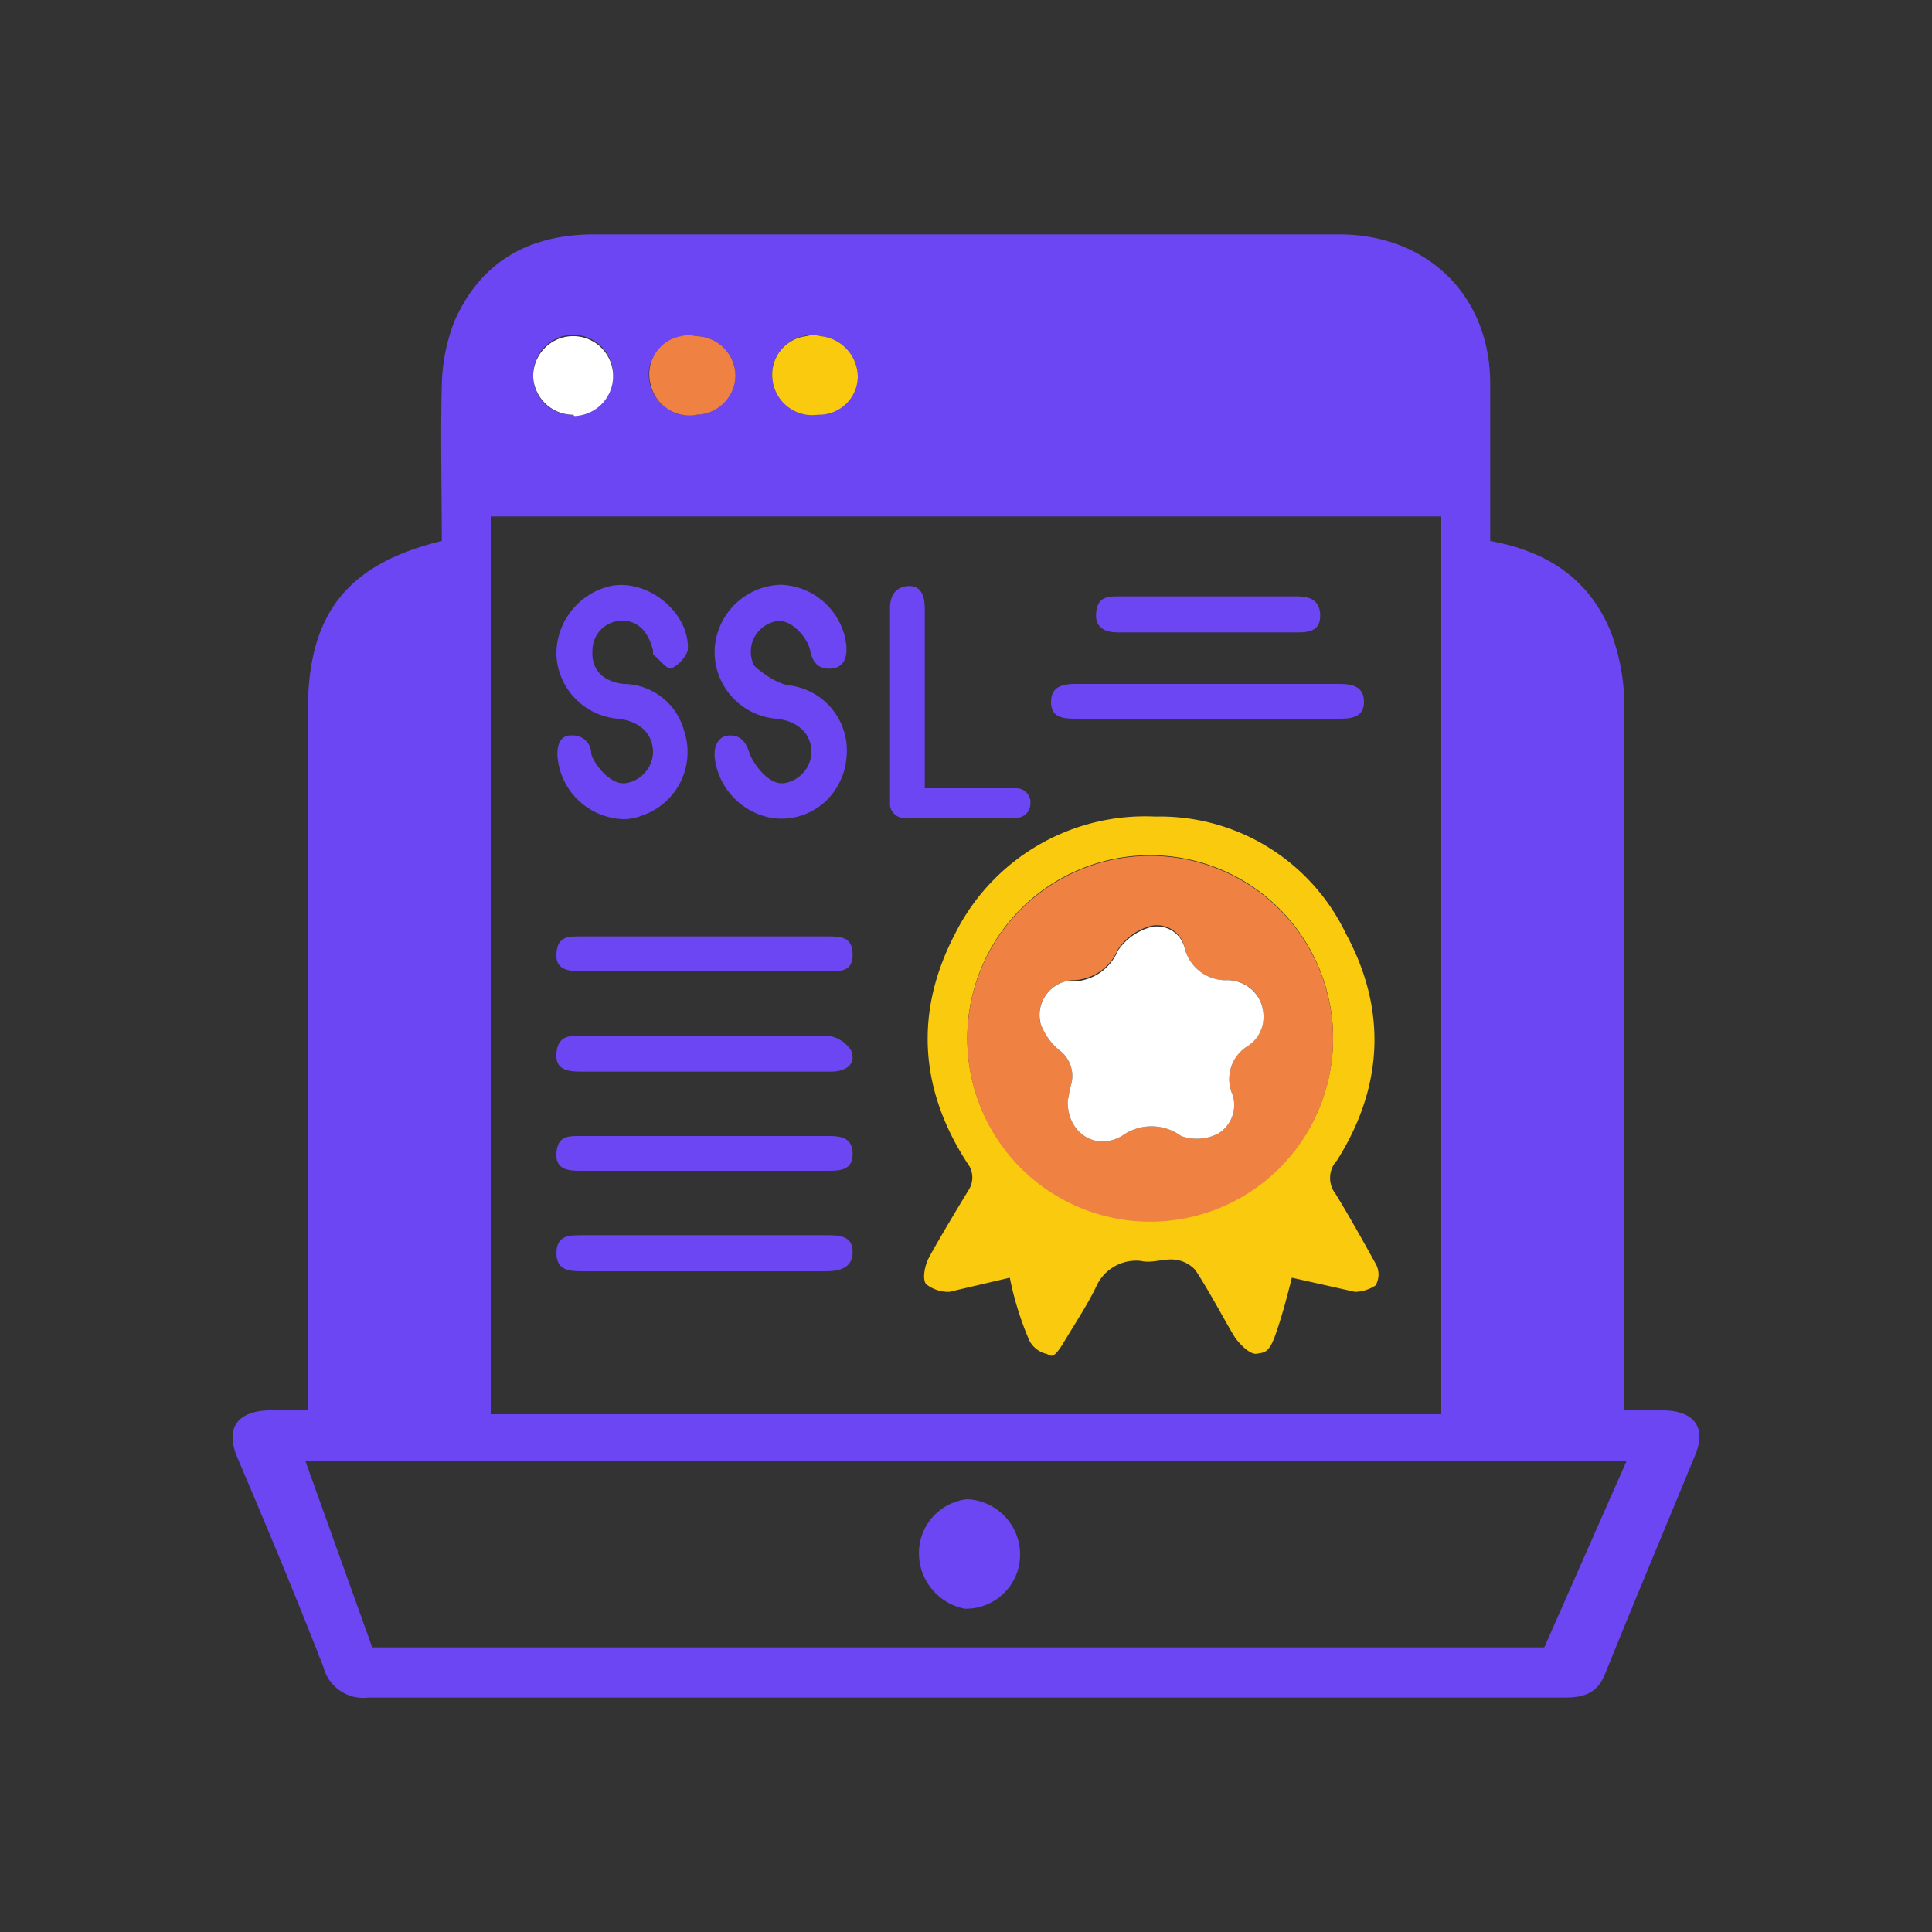
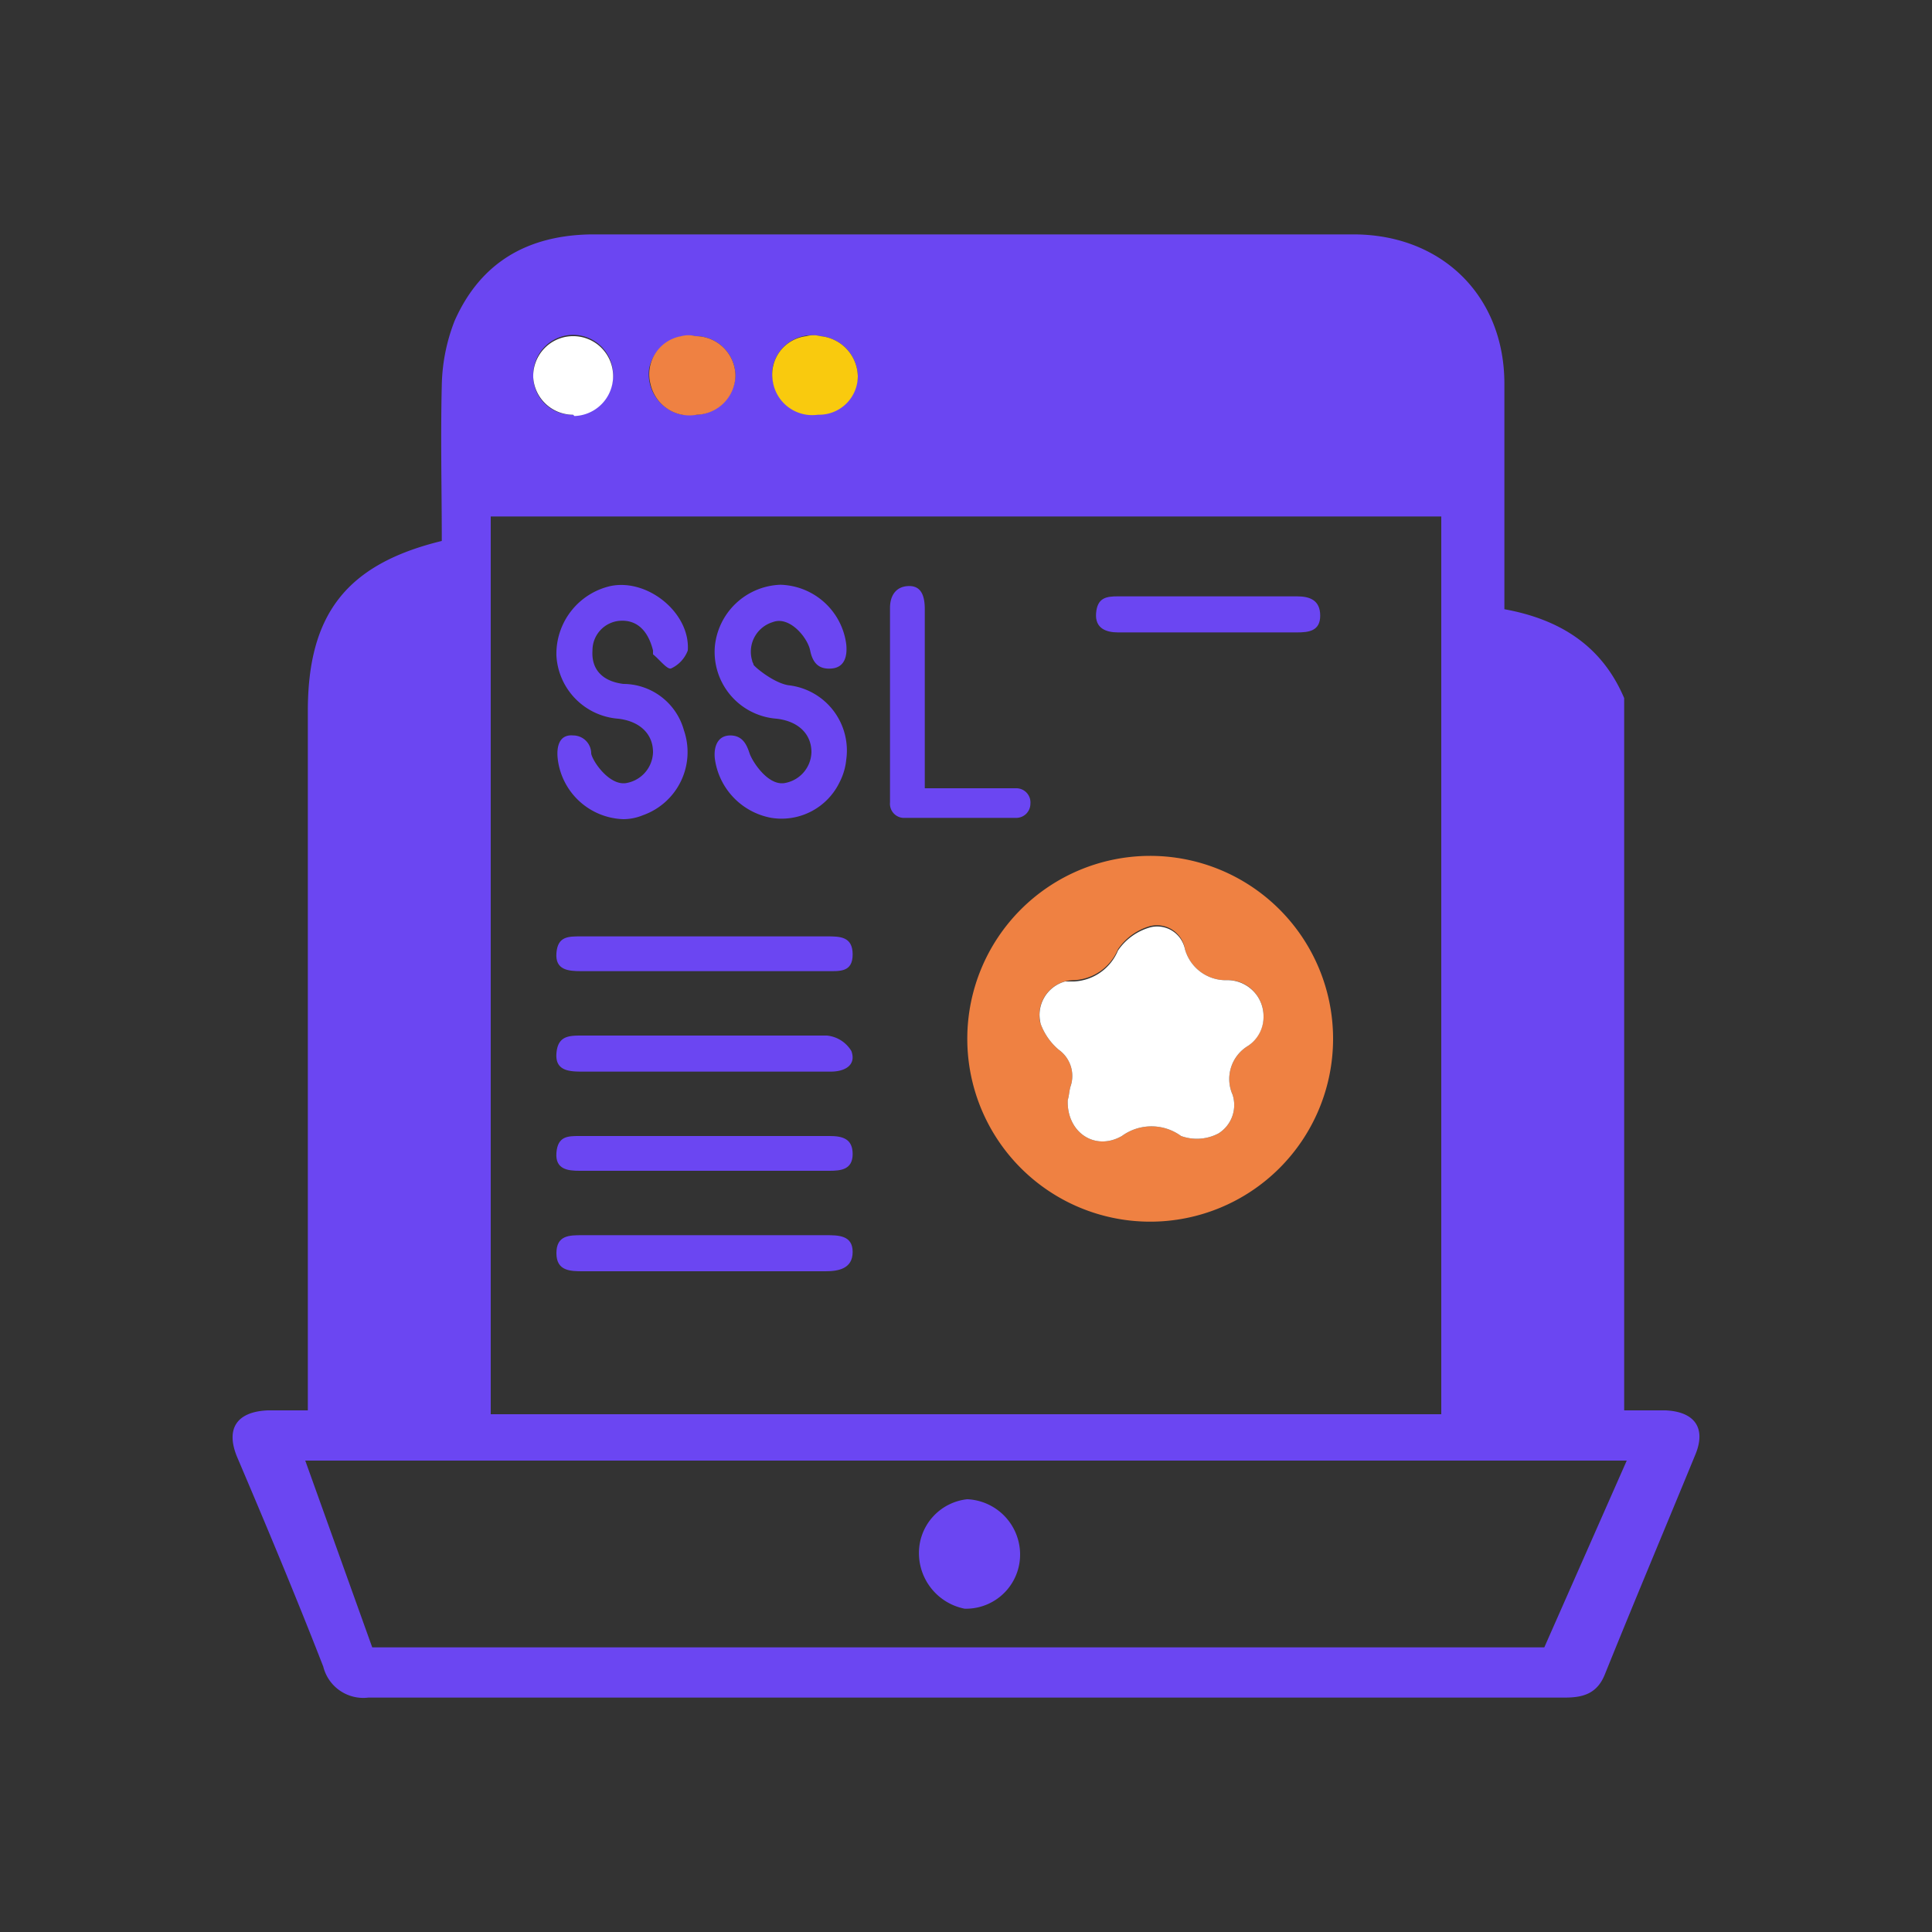
<svg xmlns="http://www.w3.org/2000/svg" id="Layer_1" data-name="Layer 1" viewBox="0 0 150 150">
  <rect x="0" y="0" width="150" height="150" fill="#333333" stroke="none" />
  <defs>
    <style>.cls-1{fill:#6b46f2;}.cls-2{fill:#fff;}.cls-3{fill:#f9ca0e;}.cls-4{fill:#ef8142;}</style>
  </defs>
-   <path class="cls-1" d="M129.3,109.5h-3.2V54.2a16.2,16.2,0,0,0-1.1-5.3c-1.7-4-4.9-6.1-9.3-6.9V29.8c0-6.8-4.8-11.5-11.5-11.6H45.8c-4.9.1-8.5,2.2-10.5,6.7a14.4,14.4,0,0,0-1,5c-.1,4.1,0,8.1,0,12.1-7.4,1.8-10.4,5.7-10.4,13.2v54.3H20.8c-2.4.1-3.3,1.4-2.4,3.6,2.3,5.4,4.6,10.9,6.7,16.3a3.2,3.2,0,0,0,3.5,2.4h92.9c1.4,0,2.5-.3,3.1-1.8,2.3-5.7,4.7-11.4,7-17C132.5,110.9,131.6,109.6,129.3,109.5ZM60,28.5a3.1,3.1,0,0,1,3.7-2.4,3.2,3.2,0,0,1,2.9,3.1h0a3.1,3.1,0,0,1-3.1,2.9H62.4A3.2,3.2,0,0,1,60,28.5Zm-9.6.1A3.2,3.2,0,0,1,54,26.1a3.1,3.1,0,0,1,3.1,3.1,3.2,3.2,0,0,1-3,3H53A3.2,3.2,0,0,1,50.4,28.6Zm-9,.5a3.1,3.1,0,1,1,3.1,3.1h-.1a3,3,0,0,1-3-3Zm-3.3,11h73.8v69.7H38.1Zm81.8,87.8h-91l-5.2-14.5H126.3Z" />
+   <path class="cls-1" d="M129.3,109.5h-3.2V54.2c-1.7-4-4.9-6.1-9.3-6.9V29.8c0-6.8-4.8-11.5-11.5-11.6H45.8c-4.9.1-8.5,2.2-10.5,6.7a14.4,14.4,0,0,0-1,5c-.1,4.1,0,8.1,0,12.1-7.4,1.8-10.4,5.7-10.4,13.2v54.3H20.8c-2.4.1-3.3,1.4-2.4,3.6,2.3,5.4,4.6,10.9,6.7,16.3a3.2,3.2,0,0,0,3.5,2.4h92.9c1.4,0,2.5-.3,3.1-1.8,2.3-5.7,4.7-11.4,7-17C132.5,110.9,131.6,109.6,129.3,109.5ZM60,28.5a3.1,3.1,0,0,1,3.7-2.4,3.2,3.2,0,0,1,2.9,3.1h0a3.1,3.1,0,0,1-3.1,2.9H62.4A3.2,3.2,0,0,1,60,28.5Zm-9.6.1A3.2,3.2,0,0,1,54,26.1a3.1,3.1,0,0,1,3.1,3.1,3.2,3.2,0,0,1-3,3H53A3.2,3.2,0,0,1,50.4,28.6Zm-9,.5a3.1,3.1,0,1,1,3.1,3.1h-.1a3,3,0,0,1-3-3Zm-3.3,11h73.8v69.7H38.1Zm81.8,87.8h-91l-5.2-14.5H126.3Z" />
  <path class="cls-1" d="M79.2,120.7a4.2,4.2,0,0,1-4.2,4.2h-.1a4.4,4.4,0,0,1-3.5-5,4.2,4.2,0,0,1,3.7-3.5A4.3,4.3,0,0,1,79.2,120.7Z" />
  <path class="cls-2" d="M44.5,32.2a3.1,3.1,0,0,1-3.1-2.9h0a3.1,3.1,0,0,1,3-3.2,3.1,3.1,0,1,1,.2,6.2Z" />
  <path class="cls-3" d="M63.5,32.2A3.1,3.1,0,0,1,60,29.6a3,3,0,0,1,2.6-3.5,2.1,2.1,0,0,1,1.1,0,3.2,3.2,0,0,1,2.9,3.1,3,3,0,0,1-3,3Z" />
  <path class="cls-4" d="M54,26.1a3.1,3.1,0,0,1,3.1,3.1,3.1,3.1,0,0,1-3,3,3.1,3.1,0,0,1-3.6-2.4,3,3,0,0,1,2.4-3.7A2.1,2.1,0,0,1,54,26.1Z" />
-   <path class="cls-3" d="M100.3,99.2c-.4,1.6-.8,3.1-1.3,4.5s-.9,1.3-1.4,1.4-1.2-.6-1.6-1.1-2-3.6-3.2-5.4a2.5,2.5,0,0,0-1.6-.8c-.8-.1-1.8.3-2.6.1a3.4,3.4,0,0,0-3.4,1.8c-.7,1.5-1.7,3-2.6,4.5s-1,1-1.4.9a2,2,0,0,1-1.4-1.3,24.4,24.4,0,0,1-1.4-4.6l-4.7,1.1a2.8,2.8,0,0,1-1.8-.6c-.3-.4-.1-1.3.1-1.8s2.1-3.7,3.2-5.5a1.8,1.8,0,0,0-.1-2.1c-3.7-5.7-4.1-11.7-1-17.7a16.5,16.5,0,0,1,15.6-9.2,16,16,0,0,1,14.8,9.1c3.2,5.9,2.9,11.9-.7,17.6a2,2,0,0,0-.1,2.6c1.1,1.8,2.1,3.6,3.1,5.4a1.7,1.7,0,0,1,0,1.7,3,3,0,0,1-1.6.5Zm3.2-18.5A14.2,14.2,0,1,0,89.2,94.8h.1A14.2,14.2,0,0,0,103.5,80.7Z" />
  <path class="cls-1" d="M48.4,63.6a5.3,5.3,0,0,1-5.1-4.7c-.1-.9.1-1.9,1.2-1.8a1.4,1.4,0,0,1,1.4,1.4c.1.6,1.4,2.5,2.7,2.3a2.5,2.5,0,0,0,2.1-2.4c0-1.4-1-2.4-2.7-2.6a5.2,5.2,0,0,1-4.8-4.9,5.4,5.4,0,0,1,4.2-5.4c2.9-.6,6.2,2.1,6,5a2.5,2.5,0,0,1-1.3,1.4c-.3.1-.9-.7-1.4-1.1v-.3c-.4-1.6-1.3-2.4-2.6-2.3A2.3,2.3,0,0,0,46,50.5c-.1,1.5.8,2.4,2.4,2.6a4.9,4.9,0,0,1,4.7,3.6,5.2,5.2,0,0,1-3.2,6.6A4,4,0,0,1,48.4,63.6Z" />
  <path class="cls-1" d="M60.6,45.4A5.3,5.3,0,0,1,65.7,50c.1.9-.1,1.8-1.1,1.9s-1.5-.4-1.7-1.4-1.6-2.7-2.9-2.2a2.4,2.4,0,0,0-1.6,3c0,.1.1.2.1.3S60,53,61.2,53.2A5.1,5.1,0,0,1,65.7,59a4.8,4.8,0,0,1-.5,1.7,5,5,0,0,1-5.3,2.8,5.4,5.4,0,0,1-4.4-4.6c-.1-.9.2-1.8,1.2-1.8s1.3.8,1.5,1.4,1.4,2.5,2.7,2.3A2.5,2.5,0,0,0,63,58.4c0-1.4-1-2.4-2.7-2.6a5.2,5.2,0,0,1-4.8-5.6h0A5.3,5.3,0,0,1,60.6,45.4Z" />
  <path class="cls-1" d="M54.7,83.2H45.3c-1,0-2.2,0-2.1-1.4s1-1.4,2-1.4h19a2.5,2.5,0,0,1,1.9,1.2c.4,1.1-.5,1.6-1.6,1.6Z" />
  <path class="cls-1" d="M54.8,98.7H45.3c-1,0-2.1,0-2.1-1.4s1-1.4,2-1.4H64.1c1,0,2.1,0,2.1,1.3s-1.1,1.5-2.1,1.5Z" />
-   <path class="cls-1" d="M93.7,55.8H83.5c-1,0-1.9-.1-1.9-1.3s.9-1.4,1.9-1.4H104c1,0,1.9.2,1.9,1.4s-1,1.3-1.9,1.3Z" />
  <path class="cls-1" d="M54.7,72.7h9.5c1,0,2,0,2,1.4s-1,1.3-2,1.3H45.1c-1,0-2-.1-1.9-1.4s.9-1.3,1.9-1.3Z" />
  <path class="cls-1" d="M54.6,90.9H45c-.9,0-1.9-.1-1.8-1.4s.9-1.3,1.8-1.3H64.4c1,0,1.8.2,1.8,1.4s-.9,1.3-1.8,1.3Z" />
  <path class="cls-1" d="M93.7,46.3h7c1,0,1.8.3,1.8,1.5s-.9,1.3-1.8,1.3H86.8c-.9,0-1.8-.3-1.7-1.5s.8-1.3,1.7-1.3Z" />
  <path class="cls-4" d="M103.5,80.7a14.2,14.2,0,1,1,0-.1ZM82.9,85.4c-.1,2.5,2.1,4,4.2,2.8a3.9,3.9,0,0,1,4.6,0,3.6,3.6,0,0,0,2.9-.2,2.6,2.6,0,0,0,1.1-3,3,3,0,0,1,1.2-3.8,2.8,2.8,0,0,0,.7-3.9,2.7,2.7,0,0,0-2.3-1.2A3.3,3.3,0,0,1,92,73.7a2.2,2.2,0,0,0-2.7-1.8,4.5,4.5,0,0,0-2.5,1.8,3.9,3.9,0,0,1-3.4,2.4,2.7,2.7,0,0,0-2.7,2.7,1.7,1.7,0,0,0,.1.7,4.8,4.8,0,0,0,1.4,2,2.5,2.5,0,0,1,.9,2.9C83,84.8,83,85.1,82.9,85.4Z" />
  <path class="cls-2" d="M82.9,85.4c.1-.3.1-.6.2-1a2.5,2.5,0,0,0-.9-2.9,4.8,4.8,0,0,1-1.4-2,2.7,2.7,0,0,1,1.9-3.3h.7a3.9,3.9,0,0,0,3.4-2.4,4.5,4.5,0,0,1,2.5-1.8A2.2,2.2,0,0,1,92,73.7a3.3,3.3,0,0,0,3.3,2.4,2.8,2.8,0,0,1,2.8,2.8,2.7,2.7,0,0,1-1.2,2.3A3,3,0,0,0,95.7,85a2.6,2.6,0,0,1-1.1,3,3.6,3.6,0,0,1-2.9.2,3.9,3.9,0,0,0-4.6,0C85,89.4,82.8,87.9,82.9,85.4Z" />
  <path class="cls-1" d="M78.9,61.2H71.8V47.3c0-.9-.2-1.8-1.2-1.8s-1.5.7-1.5,1.7V62.3a1.1,1.1,0,0,0,1,1.2h8.8A1.1,1.1,0,0,0,80,62.4h0A1.1,1.1,0,0,0,78.9,61.2Z" />
</svg>